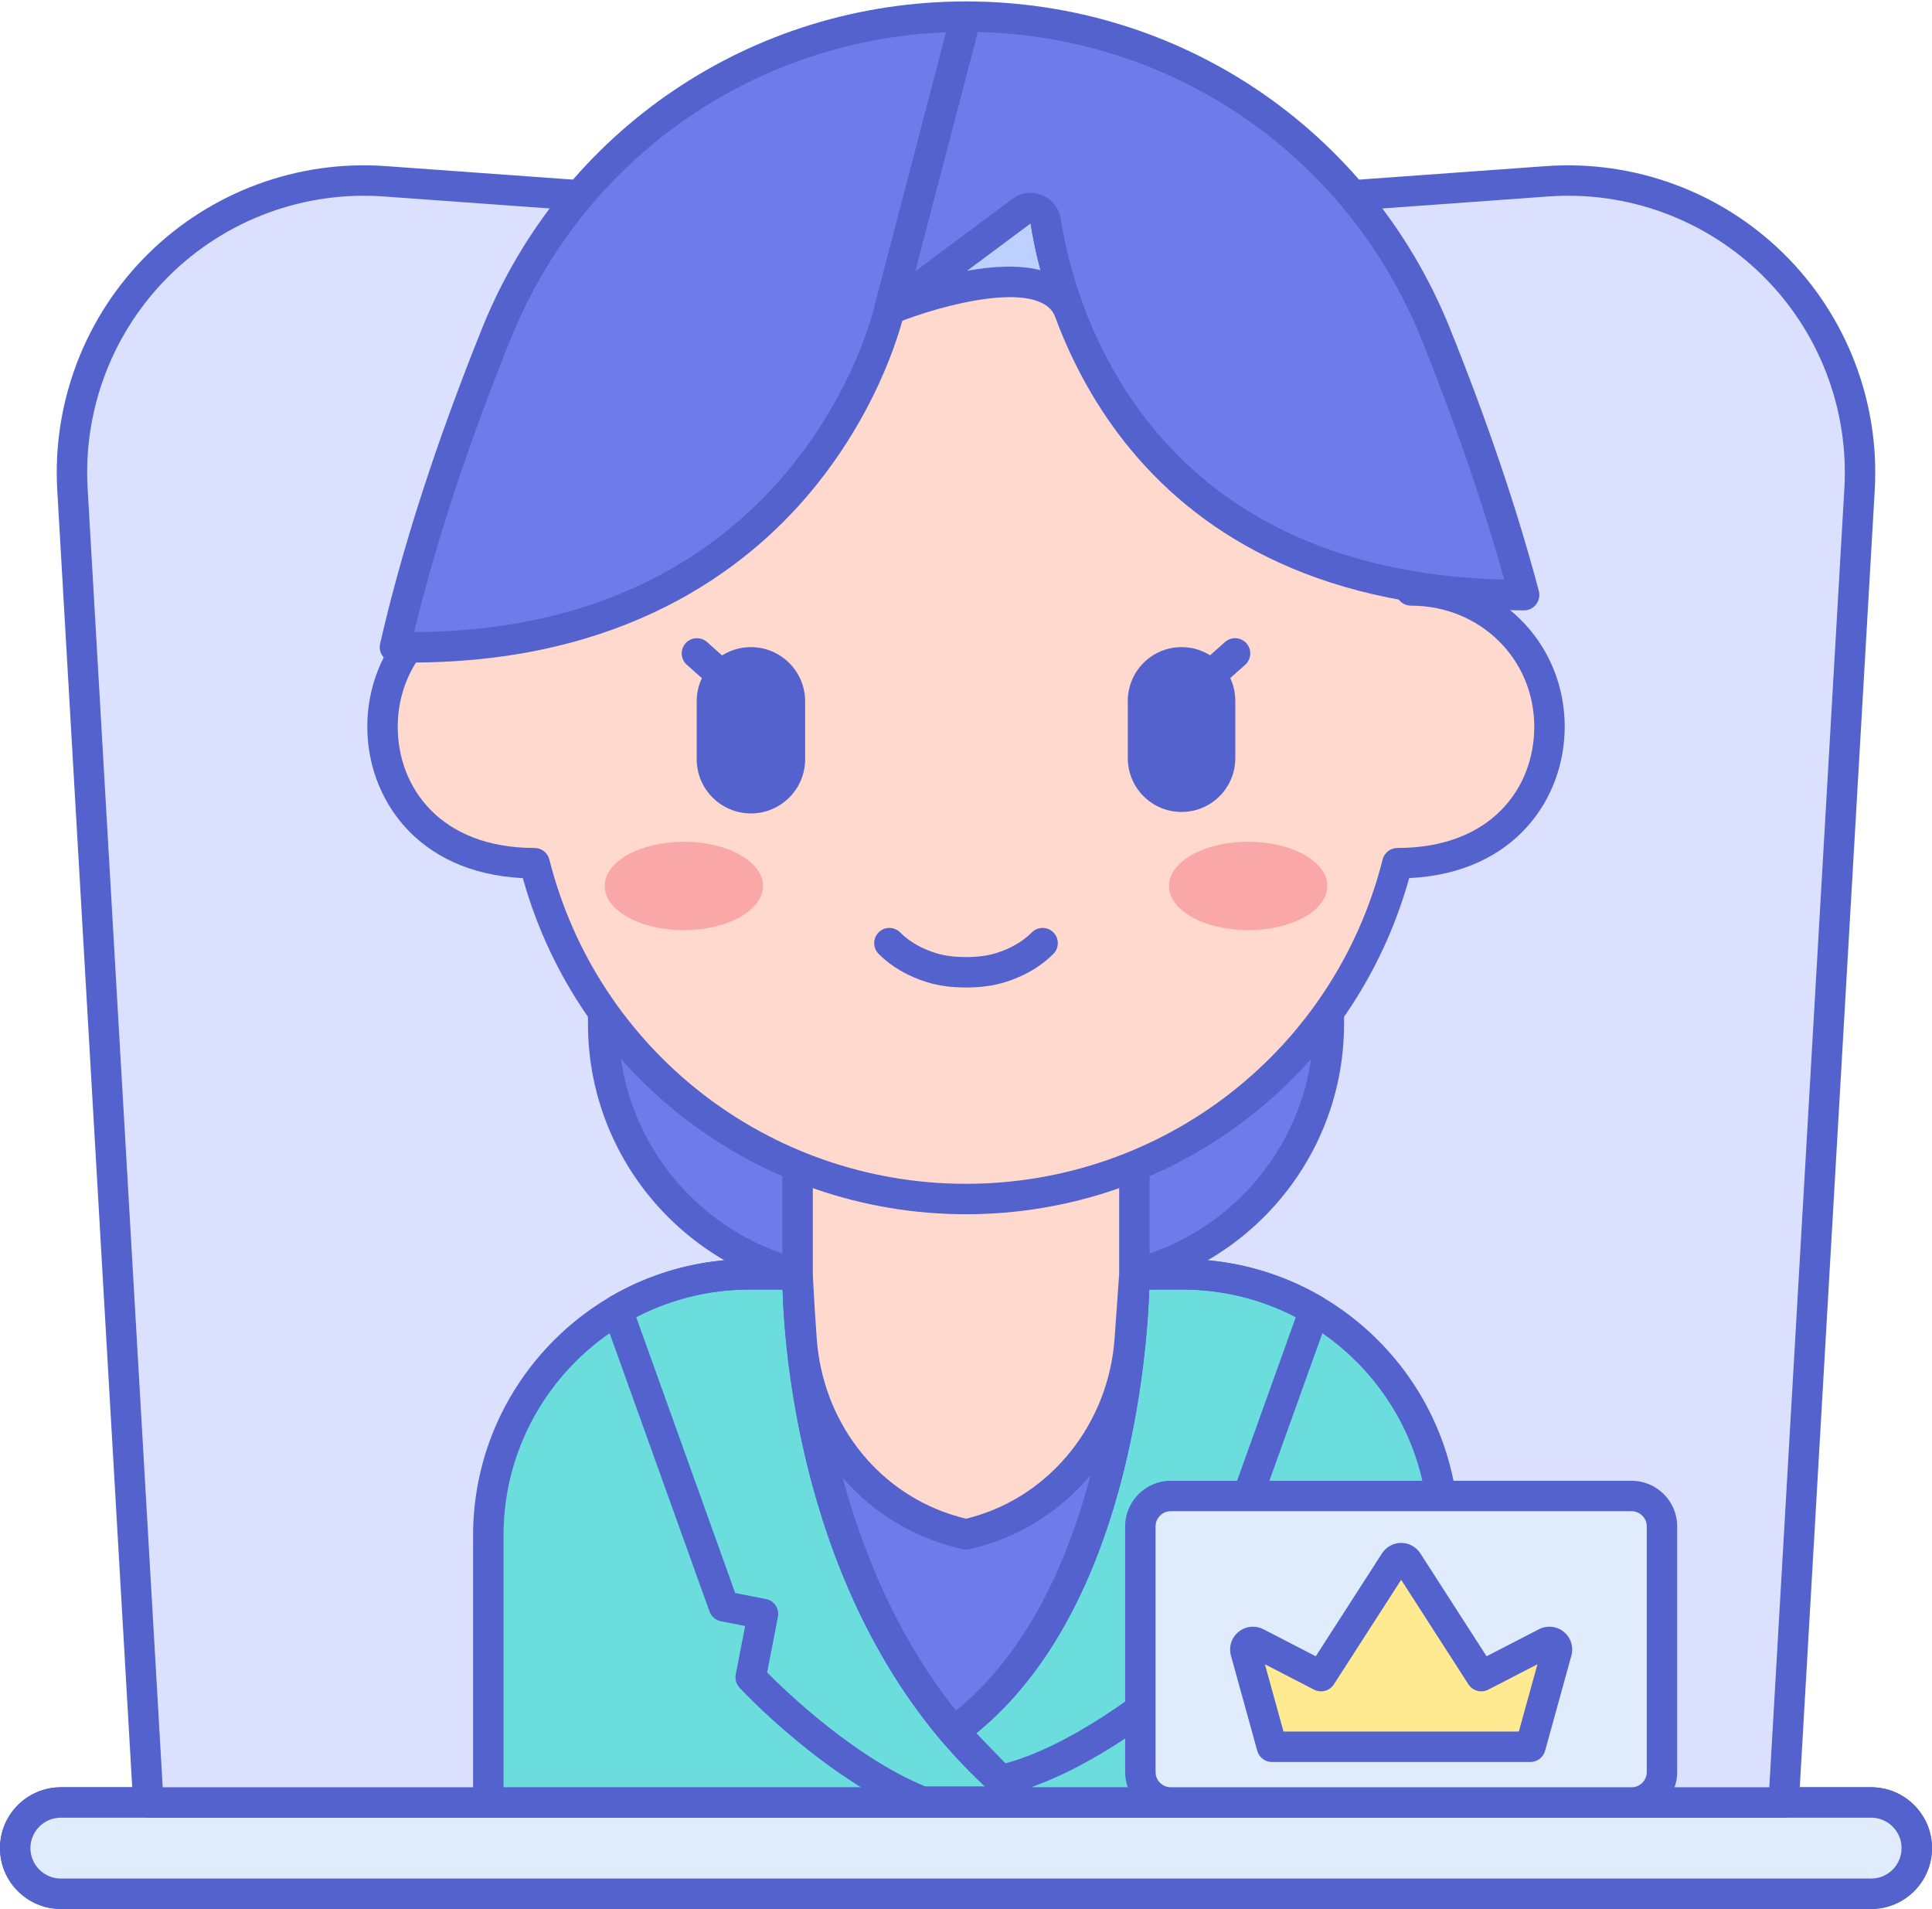
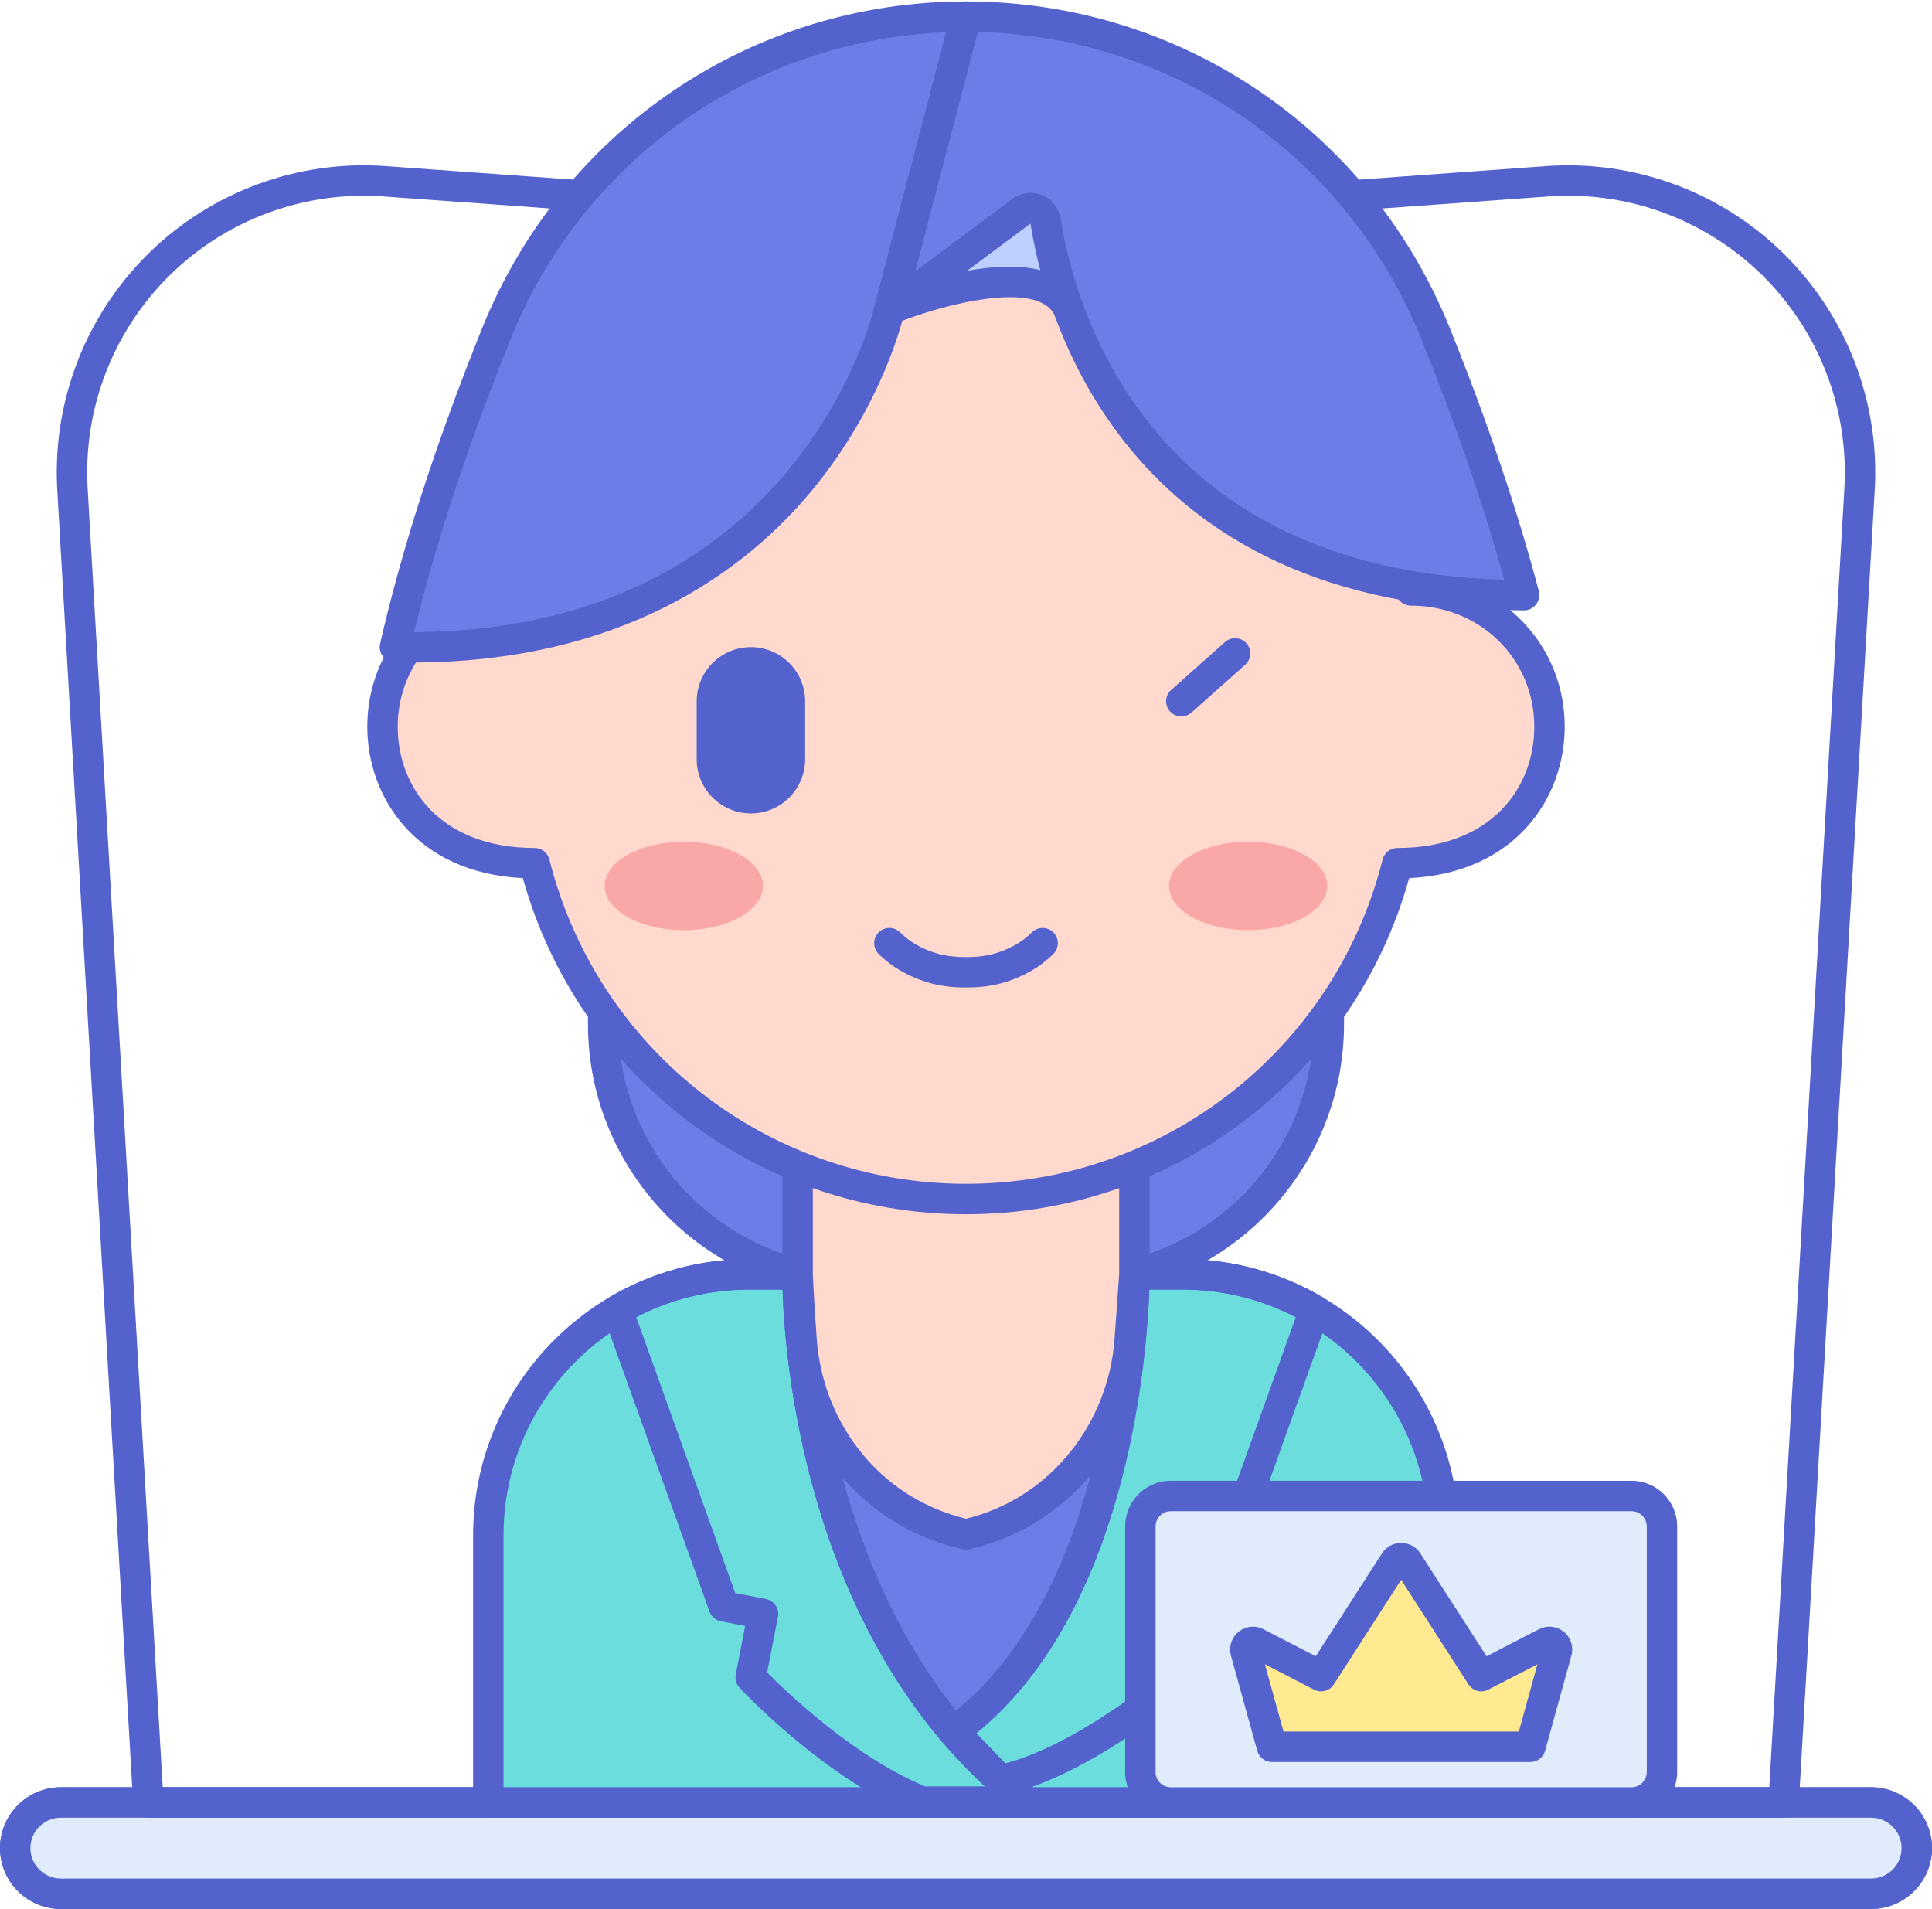
<svg xmlns="http://www.w3.org/2000/svg" width="508" height="502" viewBox="0 0 508 502" fill="none">
  <path d="M492 497.898H16C9.372 497.898 4 492.526 4 485.898C4 479.27 9.372 473.898 16 473.898H492C498.628 473.898 504 479.27 504 485.898C504 492.526 498.628 497.898 492 497.898Z" fill="#E0EBFC" />
  <path d="M492 501.898H16C7.178 501.898 0 494.72 0 485.898C0 477.076 7.178 469.898 16 469.898H492C500.822 469.898 508 477.076 508 485.898C508 494.72 500.822 501.898 492 501.898ZM16 477.898C11.588 477.898 8 481.486 8 485.898C8 490.31 11.588 493.898 16 493.898H492C496.412 493.898 500 490.31 500 485.898C500 481.486 496.412 477.898 492 477.898H16Z" fill="#5362CD" />
  <path d="M492 497.898H16C9.372 497.898 4 492.526 4 485.898C4 479.27 9.372 473.898 16 473.898H492C498.628 473.898 504 479.27 504 485.898C504 492.526 498.628 497.898 492 497.898Z" fill="#E0EBFC" />
  <path d="M492 501.898H16C7.178 501.898 0 494.72 0 485.898C0 477.076 7.178 469.898 16 469.898H492C500.822 469.898 508 477.076 508 485.898C508 494.72 500.822 501.898 492 501.898ZM16 477.898C11.588 477.898 8 481.486 8 485.898C8 490.31 11.588 493.898 16 493.898H492C496.412 493.898 500 490.31 500 485.898C500 481.486 496.412 477.898 492 477.898H16Z" fill="#5362CD" />
-   <path d="M406.812 47.664L254 58.698L101.188 47.664C54.98 44.328 16.376 82.384 19.048 128.634L39.004 473.898H254H468.996L488.952 128.634C491.624 82.384 453.02 44.328 406.812 47.664Z" fill="#DCE0FF" />
  <path d="M468.996 477.898H39.004C36.884 477.898 35.132 476.246 35.01 474.128L15.056 128.866C13.716 105.672 22.434 83.016 38.98 66.706C55.524 50.398 78.302 41.998 101.476 43.674L254 54.69L406.524 43.674C429.696 42.026 452.474 50.396 469.02 66.706C485.564 83.016 494.284 105.672 492.944 128.866L472.988 474.13C472.866 476.246 471.114 477.898 468.996 477.898ZM42.78 469.898H465.22L484.958 128.404C486.166 107.508 478.31 87.098 463.404 72.402C448.496 57.708 427.966 50.136 407.1 51.654L254.288 62.69C254.096 62.702 253.904 62.702 253.712 62.69L100.9 51.654C80.026 50.144 59.502 57.71 44.596 72.402C29.69 87.098 21.834 107.508 23.042 128.404L42.78 469.898Z" fill="#5362CD" />
  <path d="M281.614 337H226.388C188.95 337 158.6 306.65 158.6 269.212V264.788C158.6 227.35 188.95 197 226.388 197H281.614C319.052 197 349.402 227.35 349.402 264.788V269.212C349.402 306.65 319.052 337 281.614 337Z" fill="#6D7CE9" />
  <path d="M281.614 341H226.388C186.804 341 154.6 308.794 154.6 269.21V264.786C154.6 225.202 186.804 192.998 226.388 192.998H281.614C321.198 192.998 353.402 225.202 353.402 264.786V269.21C353.402 308.794 321.198 341 281.614 341ZM226.386 201C191.214 201 162.598 229.616 162.598 264.788V269.212C162.598 304.386 191.214 333.002 226.386 333.002H281.612C316.784 333.002 345.4 304.386 345.4 269.212V264.788C345.4 229.616 316.784 201 281.612 201H226.386Z" fill="#5362CD" />
  <path d="M379.606 403.672C379.606 365.768 348.878 335.04 310.976 335.04H197.024C159.12 335.04 128.394 365.768 128.394 403.672V473.874H379.606V403.672Z" fill="#6BDDDD" />
  <path d="M379.606 477.876H128.394C126.186 477.876 124.394 476.084 124.394 473.876V403.672C124.394 363.624 156.978 331.042 197.026 331.042H310.976C351.024 331.042 383.608 363.624 383.608 403.672V473.876C383.606 476.084 381.816 477.876 379.606 477.876ZM132.394 469.876H375.606V403.672C375.606 368.036 346.612 339.042 310.974 339.042H197.026C161.388 339.042 132.394 368.036 132.394 403.672V469.876Z" fill="#5362CD" />
  <path d="M269.794 477.666H242.46C241.952 477.666 241.448 477.568 240.974 477.38C217.084 467.824 195.368 444.706 194.456 443.726C193.582 442.79 193.21 441.494 193.456 440.236L195.932 427.496L189.556 426.258C188.17 425.99 187.03 425.012 186.554 423.684L158.602 345.796C157.952 343.986 158.684 341.968 160.344 340.994C171.444 334.484 184.13 331.042 197.026 331.042H209.722C210.792 331.042 211.818 331.472 212.568 332.232C213.32 332.994 213.734 334.024 213.722 335.096C213.71 335.982 213.24 424.328 272.262 470.518C273.606 471.57 274.136 473.358 273.578 474.974C273.02 476.584 271.502 477.666 269.794 477.666ZM243.244 469.666H258.94C211.334 425.574 206.274 356.598 205.772 339.04H197.028C186.658 339.04 176.444 341.54 167.284 346.296L193.316 418.838L201.386 420.404C202.428 420.606 203.346 421.212 203.94 422.092C204.534 422.972 204.754 424.05 204.552 425.094L201.712 439.712C206.736 444.792 224.564 461.946 243.244 469.666Z" fill="#5362CD" />
  <path d="M263.102 472.046C262.03 472.046 260.988 471.614 260.226 470.828L247.842 458.026C247.036 457.192 246.632 456.05 246.732 454.894C246.834 453.74 247.432 452.686 248.372 452.006C293.772 419.168 294.278 335.88 294.278 335.044C294.278 333.984 294.698 332.966 295.448 332.216C296.198 331.466 297.216 331.044 298.278 331.044H310.974C323.87 331.044 336.556 334.486 347.656 340.996C349.316 341.97 350.048 343.988 349.398 345.798L321.446 423.686C320.97 425.014 319.828 425.992 318.444 426.26L312.068 427.498L314.544 440.238C314.816 441.634 314.324 443.07 313.254 444.01C312.192 444.94 286.998 466.862 263.964 471.956C263.678 472.016 263.388 472.046 263.102 472.046ZM256.708 455.684L264.378 463.616C281.632 458.96 300.514 444.178 306.24 439.456L303.45 425.096C303.248 424.054 303.468 422.974 304.062 422.094C304.654 421.216 305.574 420.608 306.616 420.406L314.686 418.84L340.718 346.298C331.558 341.542 321.344 339.042 310.974 339.042H302.194C301.586 356.272 296.638 423.168 256.708 455.684Z" fill="#5362CD" />
  <path d="M298.28 335.042H209.72C209.72 335.05 208.75 405.668 250.718 455.246C298.304 420.826 298.28 335.052 298.28 335.042Z" fill="#6D7CE9" />
  <path d="M250.72 459.244C249.58 459.244 248.452 458.76 247.666 457.828C205.284 407.764 205.684 337.938 205.722 334.99C205.75 332.8 207.532 331.04 209.722 331.04H298.28C300.488 331.04 302.28 332.832 302.28 335.04C302.28 338.626 301.736 423.278 253.064 458.484C252.356 458.996 251.536 459.244 250.72 459.244ZM213.802 339.042C214.362 354.058 218.672 408.78 251.356 449.724C288.278 419.928 293.444 355.688 294.164 339.042H213.802Z" fill="#5362CD" />
  <path d="M298.28 335.042V270.592H209.72V335.042C209.72 335.042 209.984 341.462 210.754 352.172C212.378 374.764 227.026 394.768 248.53 401.88C250.28 402.458 252.102 402.972 253.998 403.408C254.946 403.19 255.874 402.954 256.786 402.698C279.53 396.332 295.388 375.714 297.062 352.154L298.28 335.042Z" fill="#FFD9CD" />
  <path d="M254 407.406C253.7 407.406 253.4 407.372 253.104 407.304C251.144 406.852 249.184 406.306 247.276 405.678C224.446 398.128 208.546 377.238 206.764 352.46C206.01 341.968 205.72 335.24 205.72 335.042V270.592C205.72 268.384 207.512 266.592 209.72 266.592H298.278C300.486 266.592 302.278 268.384 302.278 270.592V335.042C302.278 335.136 302.276 335.232 302.268 335.326L301.052 352.438C299.23 378.084 281.876 399.832 257.864 406.552C256.892 406.824 255.904 407.076 254.898 407.306C254.604 407.372 254.302 407.406 254 407.406ZM213.72 335.04C213.722 335.04 213.988 341.36 214.744 351.886C216.292 373.422 230.048 391.554 249.786 398.084C251.166 398.54 252.578 398.946 253.998 399.296C254.578 399.152 255.15 399.004 255.712 398.844C276.474 393.034 291.49 374.156 293.072 351.87L294.278 334.9V274.594H213.72V335.04Z" fill="#5362CD" />
-   <path d="M137.008 155.234C137.008 72.732 194.202 28.342 254 28.342C312.838 28.342 370.992 71.618 370.992 155.234C392.282 155.234 407.424 171.984 407.424 191.088C407.424 209.22 394.44 226.942 367.434 226.942C354.638 277.68 308.71 315.24 254 315.24C199.29 315.24 153.362 277.68 140.566 226.944C113.816 226.944 100.576 209.428 100.576 191.09C100.576 172.066 115.626 155.234 137.008 155.234Z" fill="#FFD9CD" />
+   <path d="M137.008 155.234C137.008 72.732 194.202 28.342 254 28.342C392.282 155.234 407.424 171.984 407.424 191.088C407.424 209.22 394.44 226.942 367.434 226.942C354.638 277.68 308.71 315.24 254 315.24C199.29 315.24 153.362 277.68 140.566 226.944C113.816 226.944 100.576 209.428 100.576 191.09C100.576 172.066 115.626 155.234 137.008 155.234Z" fill="#FFD9CD" />
  <path d="M328.192 244.55C339.687 244.55 349.006 239.347 349.006 232.93C349.006 226.512 339.687 221.31 328.192 221.31C316.697 221.31 307.378 226.512 307.378 232.93C307.378 239.347 316.697 244.55 328.192 244.55Z" fill="#F9A7A7" />
  <path d="M179.808 244.55C191.303 244.55 200.622 239.347 200.622 232.93C200.622 226.512 191.303 221.31 179.808 221.31C168.313 221.31 158.994 226.512 158.994 232.93C158.994 239.347 168.313 244.55 179.808 244.55Z" fill="#F9A7A7" />
-   <path d="M310.678 213.476C302.874 213.476 296.546 207.15 296.546 199.344V184.27C296.546 176.466 302.872 170.138 310.678 170.138C318.482 170.138 324.81 176.464 324.81 184.27V199.344C324.81 207.15 318.484 213.476 310.678 213.476Z" fill="#5362CD" />
  <path d="M197.446 213.86C205.32 213.86 211.702 207.478 211.702 199.604V184.398C211.702 176.524 205.32 170.142 197.446 170.142C189.572 170.142 183.19 176.524 183.19 184.398V199.604C183.19 207.476 189.572 213.86 197.446 213.86Z" fill="#5362CD" />
  <path d="M254 319.24C199.508 319.24 152.024 283.056 137.47 230.868C109.4 229.506 96.576 209.616 96.576 191.088C96.576 170.058 112.302 153.316 133.048 151.412C134.83 67.976 194.774 24.342 254 24.342C285.698 24.342 315.298 36.14 337.348 57.564C361.186 80.724 374.146 113.112 374.952 151.414C395.698 153.318 411.424 170.058 411.424 191.088C411.424 209.616 398.6 229.508 370.53 230.87C355.976 283.056 308.492 319.24 254 319.24ZM254 32.342C197.85 32.342 141.008 74.554 141.008 155.234C141.008 157.442 139.216 159.234 137.008 159.234C118.822 159.234 104.576 173.226 104.576 191.088C104.576 206.944 115.704 222.944 140.566 222.944C142.398 222.944 143.996 224.188 144.444 225.966C157.106 276.174 202.156 311.242 253.998 311.242C305.84 311.242 350.89 276.176 363.552 225.966C364 224.188 365.598 222.944 367.43 222.944C392.292 222.944 403.42 206.946 403.42 191.09C403.42 173.226 389.174 159.234 370.988 159.234C368.78 159.234 366.988 157.442 366.988 155.234C366.992 70.798 308.42 32.342 254 32.342Z" fill="#5362CD" />
  <path d="M254 259.626C250.178 259.626 246.844 259.176 243.808 258.25C238.766 256.716 234.342 254.132 231.018 250.782C229.462 249.214 229.474 246.68 231.042 245.126C232.612 243.57 235.144 243.582 236.698 245.15C239.092 247.564 242.358 249.448 246.138 250.6C248.41 251.292 250.98 251.628 254 251.628C257.02 251.628 259.59 251.292 261.86 250.6C265.642 249.45 268.906 247.564 271.302 245.15C272.856 243.582 275.39 243.57 276.958 245.126C278.526 246.68 278.538 249.214 276.982 250.782C273.658 254.134 269.234 256.718 264.19 258.25C261.156 259.178 257.822 259.626 254 259.626Z" fill="#5362CD" />
  <path d="M310.618 188.376C309.516 188.376 308.42 187.922 307.63 187.036C306.162 185.386 306.308 182.858 307.958 181.39L322.088 168.806C323.738 167.336 326.264 167.482 327.736 169.132C329.204 170.782 329.058 173.31 327.408 174.778L313.278 187.362C312.514 188.042 311.564 188.376 310.618 188.376Z" fill="#5362CD" />
-   <path d="M197.382 188.376C196.434 188.376 195.486 188.042 194.722 187.362L180.592 174.778C178.942 173.31 178.796 170.782 180.264 169.132C181.736 167.484 184.264 167.338 185.912 168.806L200.042 181.39C201.692 182.858 201.838 185.386 200.37 187.036C199.582 187.922 198.484 188.376 197.382 188.376Z" fill="#5362CD" />
  <path d="M268.592 55.508L233.858 81.376C233.858 81.376 273.64 65.024 280.99 81.362C277.514 71.834 275.782 63.526 274.93 58.086C274.466 55.11 271.008 53.71 268.592 55.508Z" fill="#BED0FF" />
  <path d="M233.86 85.376C232.456 85.376 231.106 84.634 230.376 83.346C229.382 81.59 229.852 79.372 231.468 78.166L266.202 52.298C268.474 50.604 271.392 50.234 274.01 51.306C276.624 52.372 278.444 54.676 278.88 57.466C279.684 62.612 281.356 70.698 284.746 79.99C285.484 82.012 284.49 84.256 282.496 85.066C280.498 85.88 278.224 84.964 277.342 83.002C272.988 73.33 247.192 80.22 235.38 85.074C234.884 85.28 234.368 85.376 233.86 85.376ZM270.98 58.716L254.196 71.214C260.794 70.016 267.794 69.552 273.572 71.034C272.284 66.124 271.478 61.898 270.98 58.716Z" fill="#5362CD" />
  <path d="M268.59 55.51C271.012 53.706 274.466 55.13 274.932 58.112C278.56 81.324 298.224 156.554 400.756 156.472V156.406C394.478 132.716 386.102 109.11 377.526 87.81C357.226 37.398 308.346 4.376 254 4.376L233.858 81.376L268.59 55.51Z" fill="#6D7CE9" />
  <path d="M254 4.376C199.654 4.376 150.774 37.4 130.476 87.812C120.24 113.228 110.286 141.93 103.848 170.14C214.04 172.572 233.858 81.374 233.858 81.374L254 4.376Z" fill="#6D7CE9" />
  <path d="M108.086 174.188C106.656 174.188 105.22 174.172 103.76 174.14C102.558 174.114 101.432 173.548 100.694 172.6C99.954 171.652 99.682 170.422 99.948 169.25C105.658 144.222 114.682 116.32 126.764 86.316C147.788 34.11 197.73 0.376 254 0.376C255.24 0.376 256.41 0.95 257.166 1.93C257.924 2.912 258.184 4.188 257.87 5.388L237.728 82.388C237.556 83.196 232.384 106.248 213.25 129.23C196.04 149.9 163.92 174.188 108.086 174.188ZM248.792 8.478C197.95 10.484 153.332 41.76 134.186 89.304C123.036 116.988 114.536 142.824 108.886 166.184C210.244 165.74 229.762 81.39 229.948 80.524L248.792 8.478Z" fill="#5362CD" />
  <path d="M400.59 160.472C295.068 160.478 274.71 82.604 270.978 58.728L270.974 58.72L236.246 84.584C234.884 85.596 233.03 85.64 231.62 84.692C230.21 83.744 229.556 82.006 229.986 80.364L250.128 3.364C250.588 1.604 252.178 0.376 253.998 0.376C310.268 0.376 360.21 34.11 381.234 86.318C391.102 110.824 398.97 134.062 404.62 155.382C404.708 155.718 404.754 156.062 404.754 156.408C404.754 158.616 402.964 160.472 400.756 160.474C400.706 160.472 400.642 160.472 400.59 160.472ZM270.962 50.708C271.984 50.708 273.012 50.908 274 51.31C276.62 52.38 278.446 54.692 278.884 57.494C282.306 79.396 300.786 149.972 395.526 152.408C390.082 132.79 382.788 111.59 373.814 89.304C354.402 41.096 308.804 9.614 257.08 8.41L240.614 71.358L266.202 52.302C267.614 51.25 269.278 50.708 270.962 50.708Z" fill="#5362CD" />
  <path d="M429 473.898H307.846C303.428 473.898 299.846 470.316 299.846 465.898V401.316C299.846 396.898 303.428 393.316 307.846 393.316H429C433.418 393.316 437 396.898 437 401.316V465.898C437 470.316 433.418 473.898 429 473.898Z" fill="#E0EBFC" />
  <path d="M389.482 440.684L370.104 410.574C369.316 409.35 367.528 409.35 366.74 410.574L347.362 440.684L330.366 431.912C328.816 431.112 327.056 432.54 327.52 434.222L334.438 459.252H402.402L409.32 434.222C409.784 432.54 408.024 431.112 406.474 431.912L389.482 440.684Z" fill="#FFEA92" />
  <path d="M402.406 463.252H334.442C332.644 463.252 331.066 462.05 330.586 460.318L323.668 435.288C323.032 432.99 323.818 430.532 325.67 429.03C327.522 427.526 330.088 427.266 332.204 428.356L345.968 435.46L363.378 408.41C364.488 406.686 366.374 405.656 368.422 405.656C370.47 405.656 372.358 406.686 373.466 408.408L390.878 435.46L404.644 428.356C406.76 427.258 409.324 427.526 411.176 429.028C413.028 430.532 413.814 432.988 413.178 435.288L406.26 460.318C405.782 462.05 404.204 463.252 402.406 463.252ZM337.486 455.252H399.362L404.25 437.564L391.316 444.238C389.484 445.182 387.234 444.582 386.118 442.848L368.422 415.352L350.726 442.848C349.612 444.582 347.36 445.182 345.528 444.238L332.594 437.562L337.486 455.252Z" fill="#5362CD" />
  <path d="M429 477.898H307.846C301.228 477.898 295.846 472.516 295.846 465.898V401.316C295.846 394.698 301.228 389.316 307.846 389.316H429C435.618 389.316 441 394.698 441 401.316V465.898C441 472.516 435.618 477.898 429 477.898ZM307.846 397.316C305.64 397.316 303.846 399.11 303.846 401.316V465.898C303.846 468.104 305.64 469.898 307.846 469.898H429C431.206 469.898 433 468.104 433 465.898V401.316C433 399.11 431.206 397.316 429 397.316H307.846Z" fill="#5362CD" />
</svg>